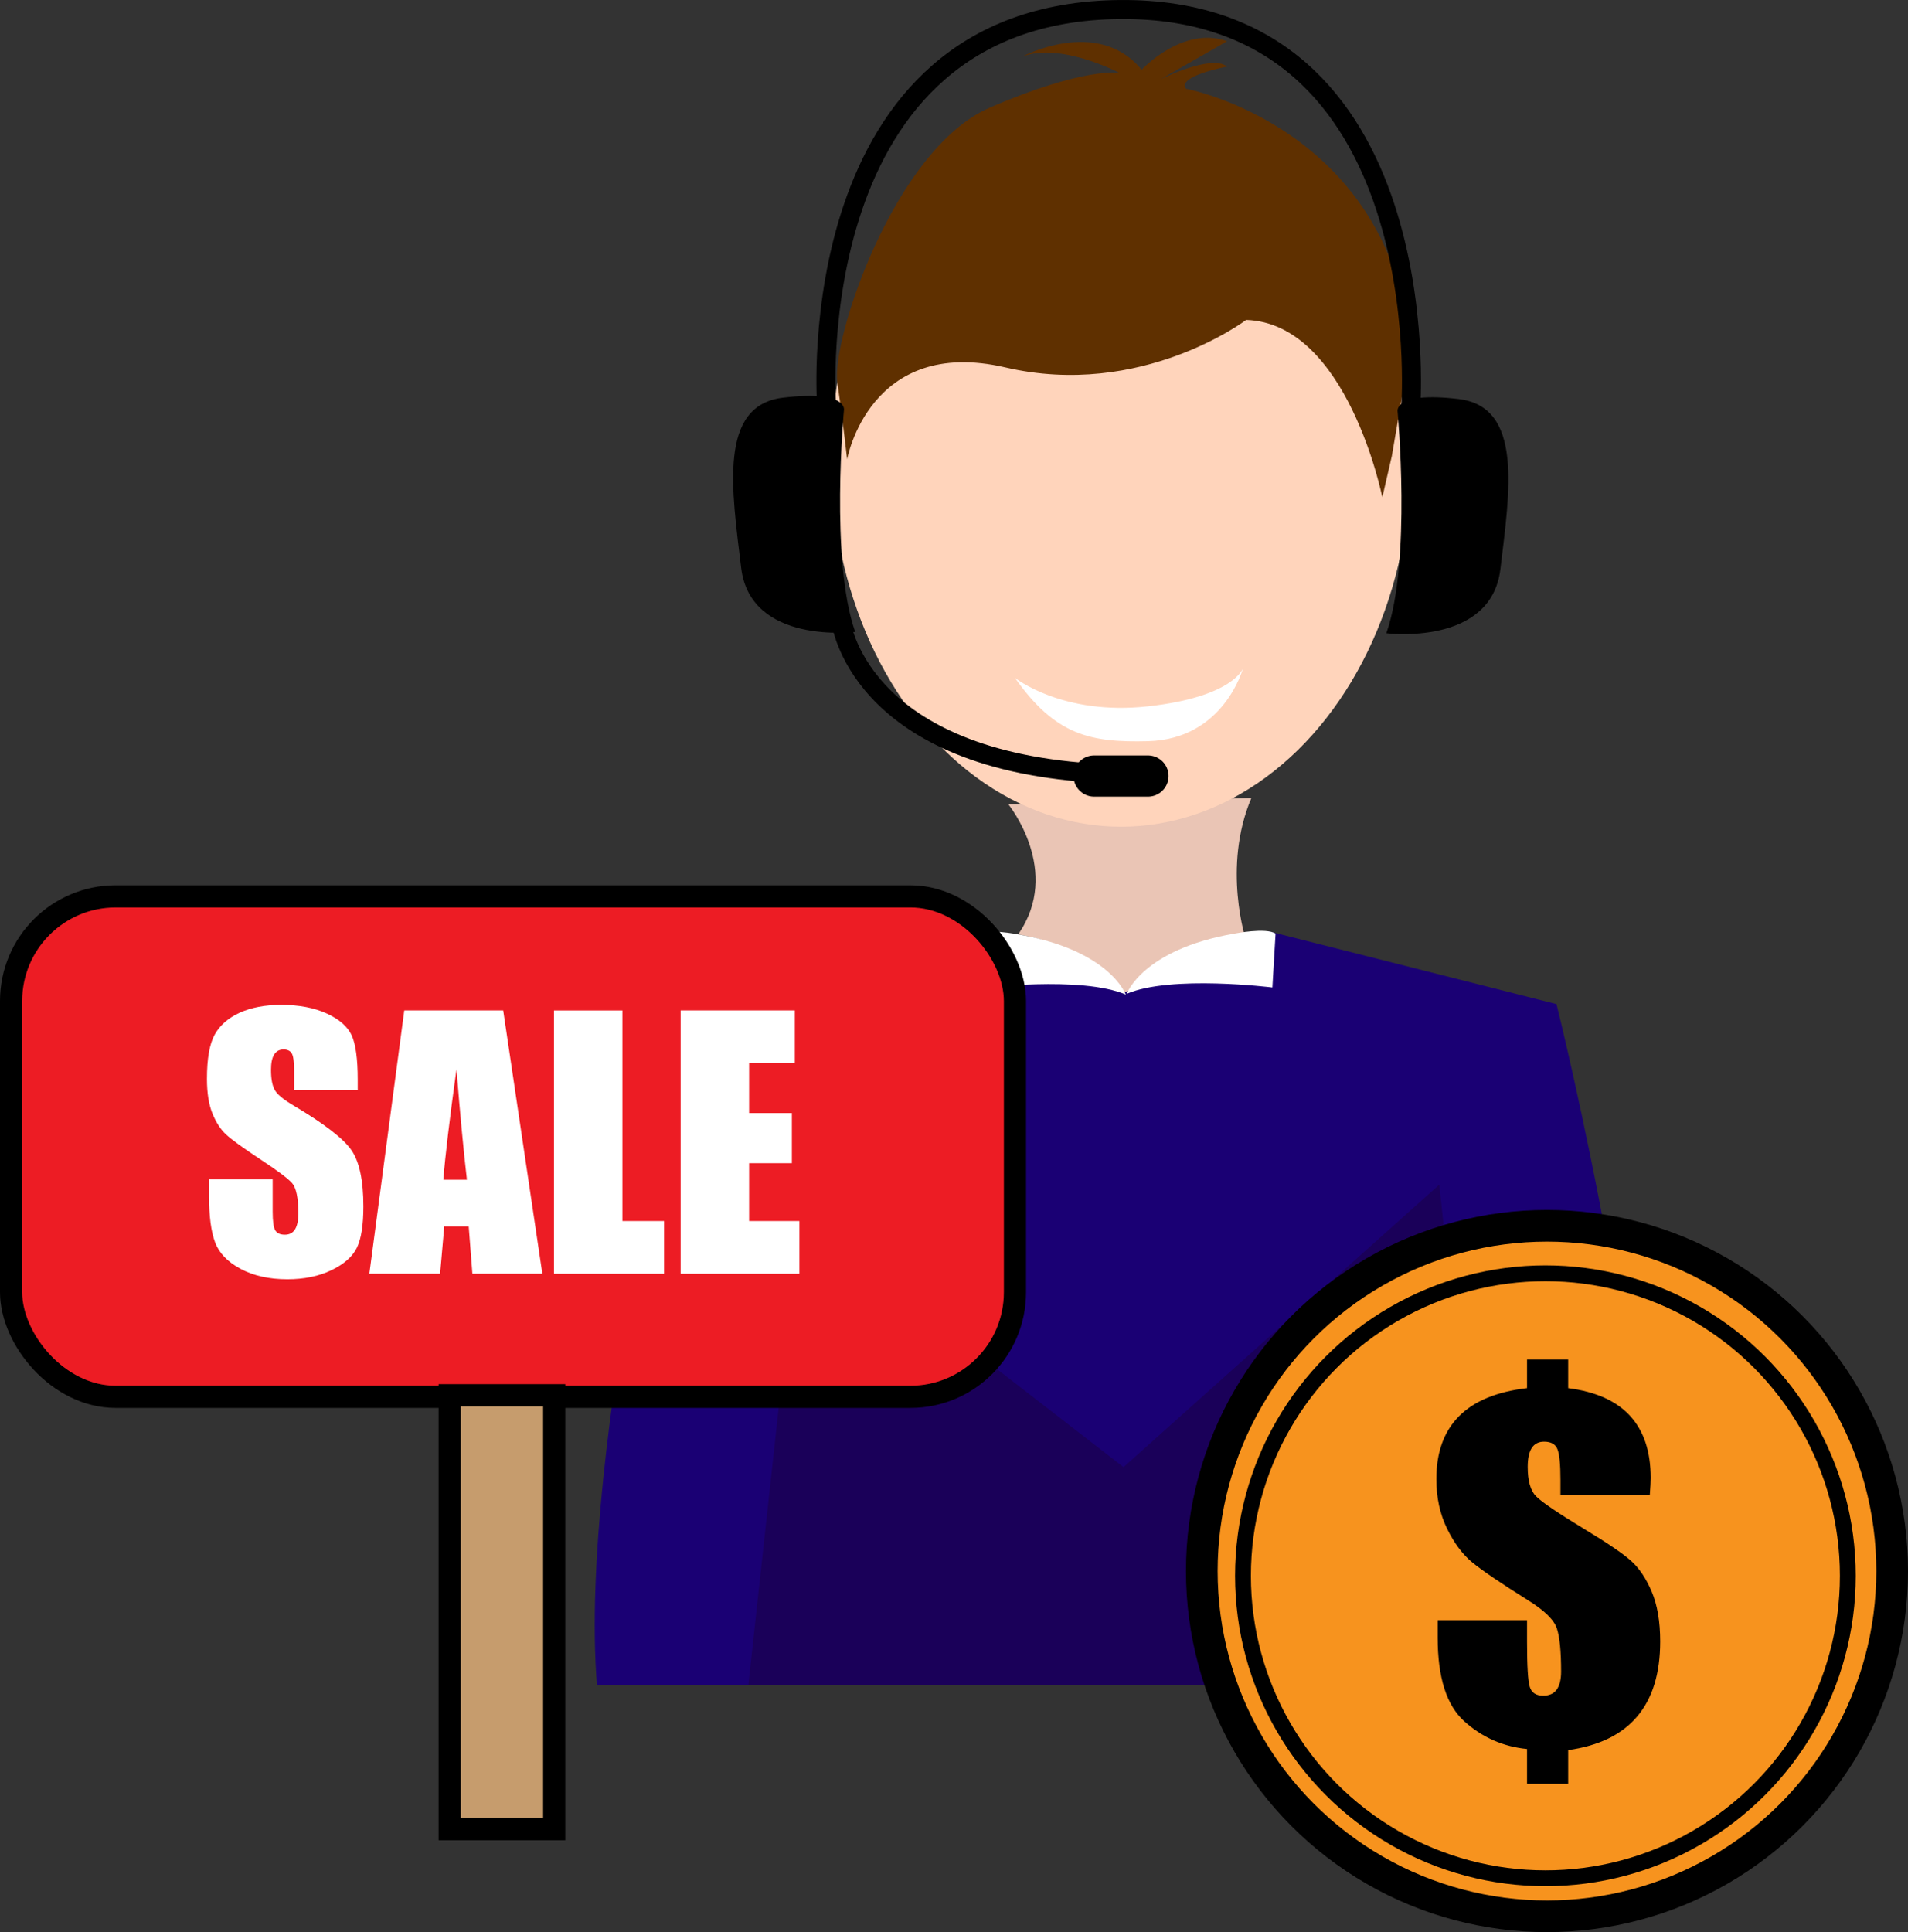
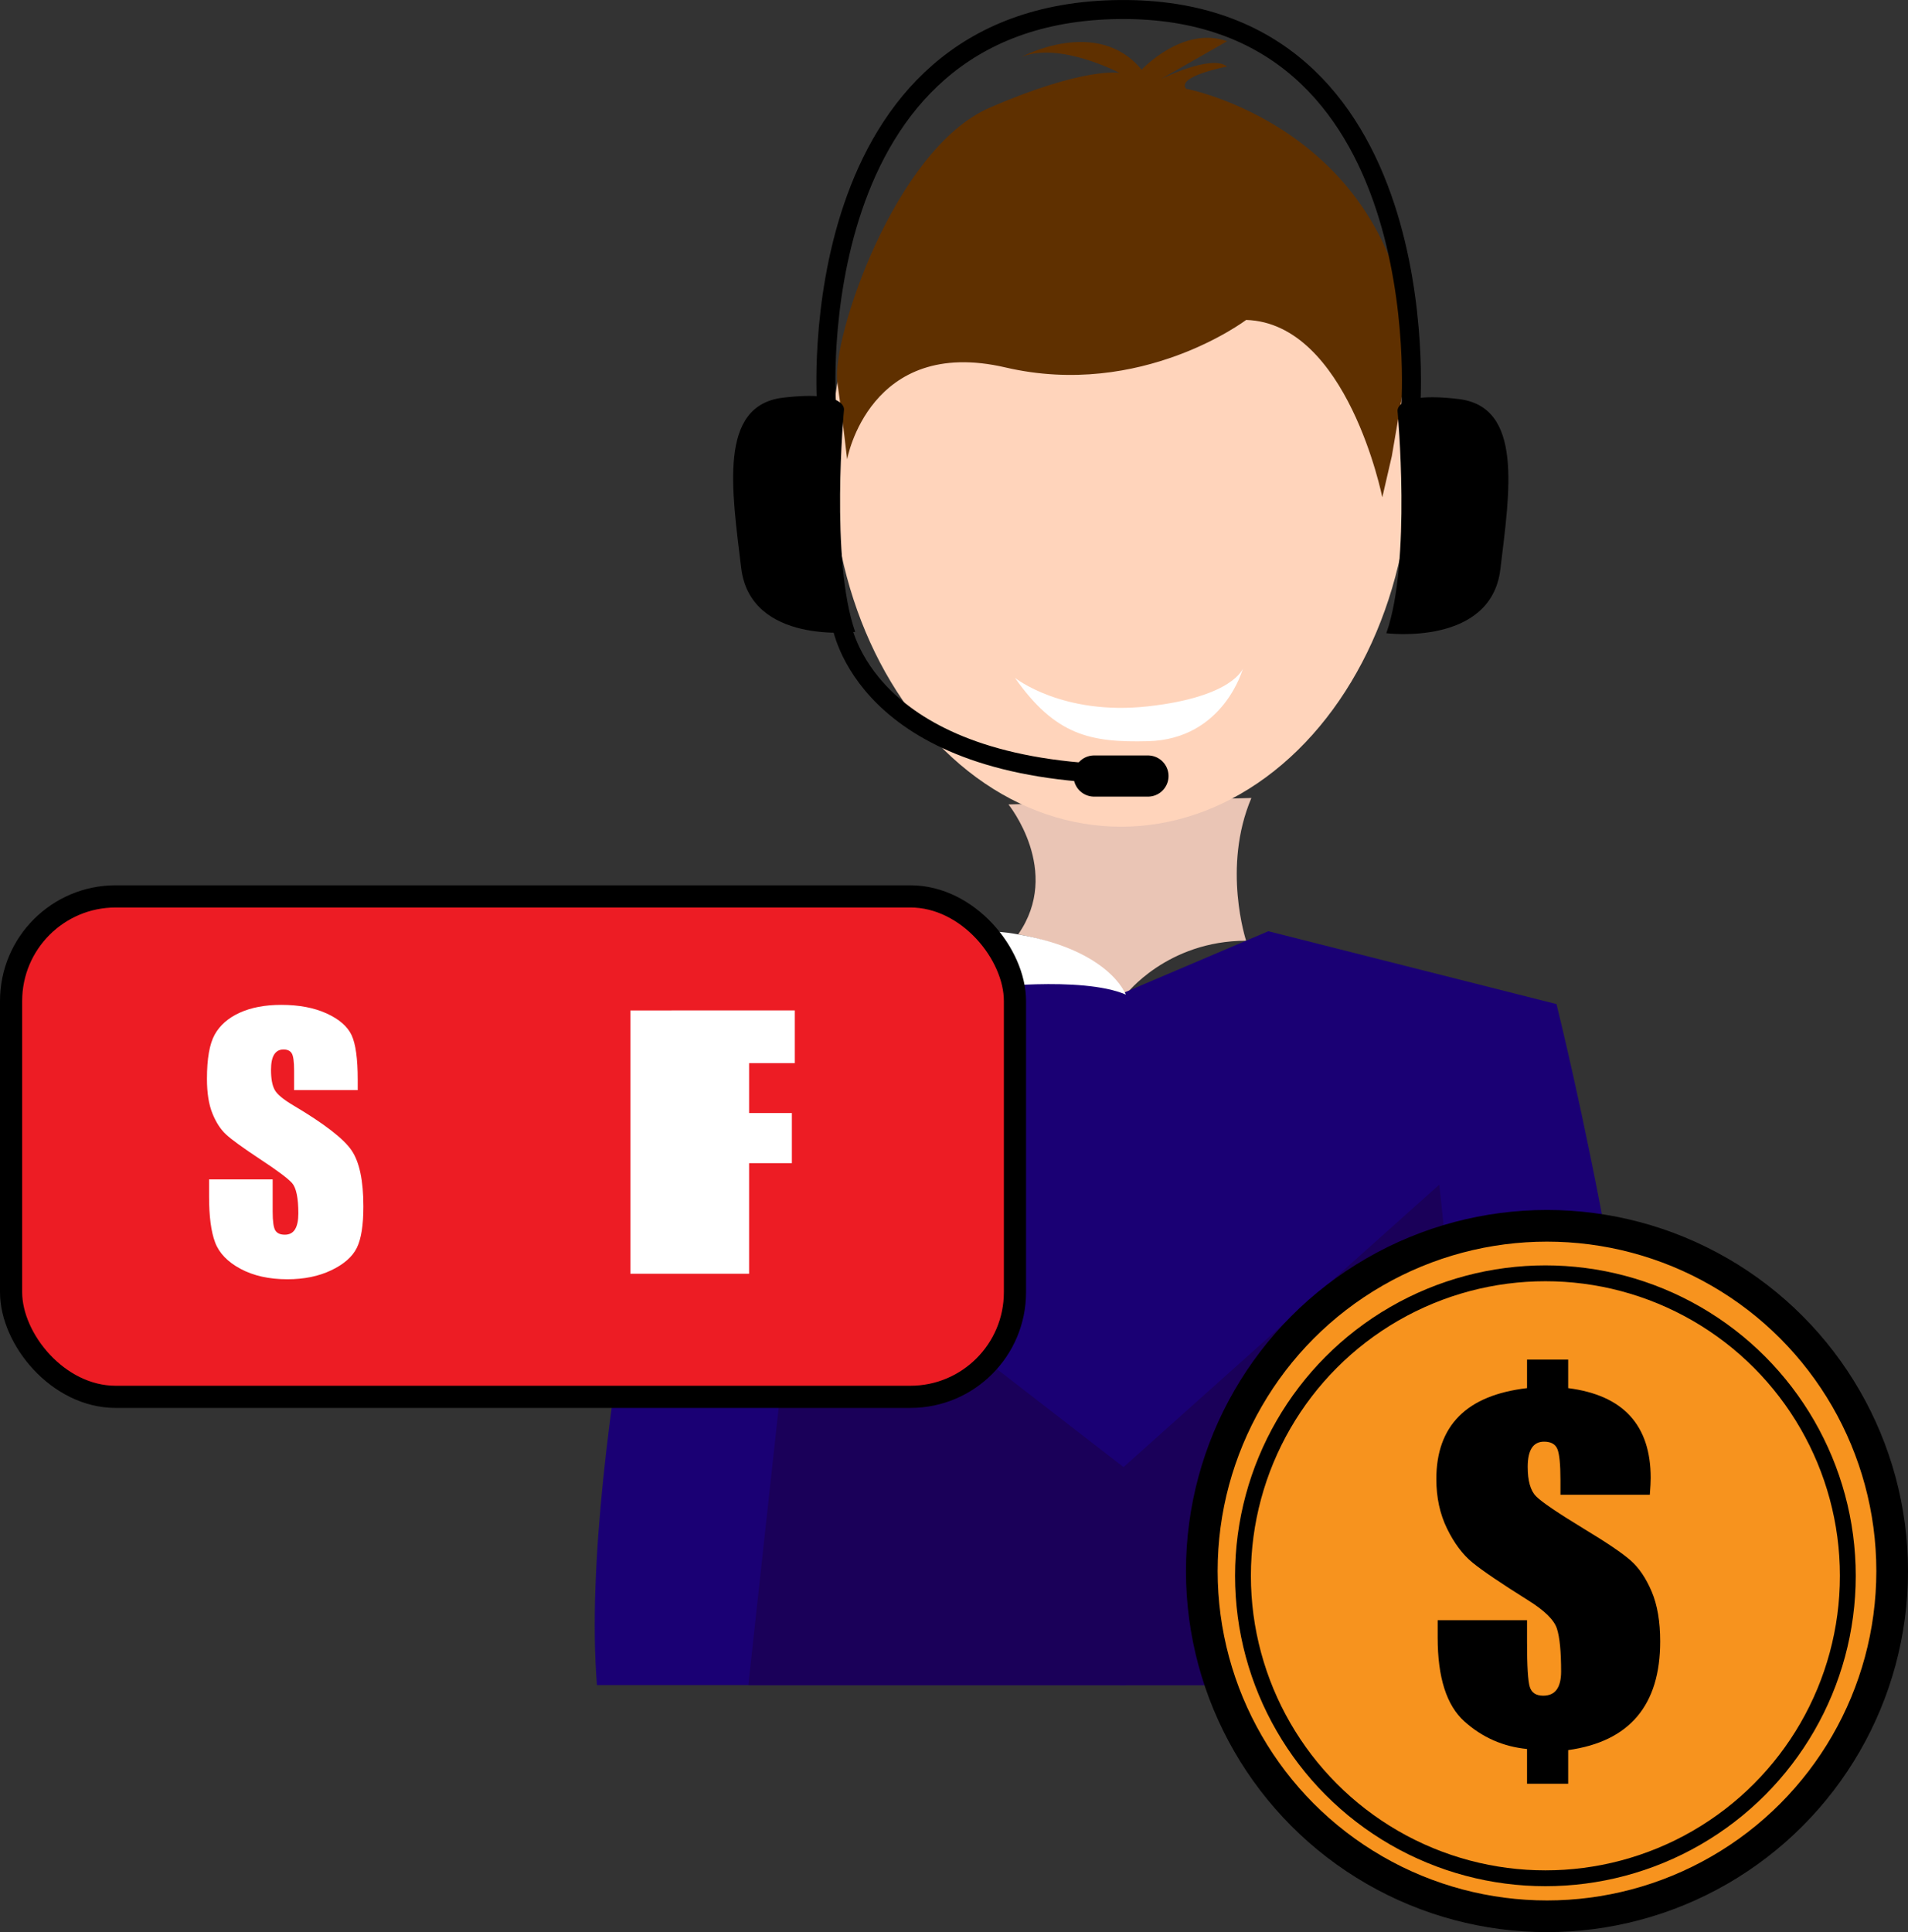
<svg xmlns="http://www.w3.org/2000/svg" id="_Слой_1" data-name="Слой 1" viewBox="0 0 602.5 610.01">
  <rect x="0" y="0" width="602.5" height="610.01" fill="#333333" stroke="none" />
  <defs>
    <style>
      .cls-1 {
        fill: #ed1c24;
      }

      .cls-1, .cls-2, .cls-3, .cls-4, .cls-5, .cls-6 {
        stroke: #000;
        stroke-miterlimit: 10;
      }

      .cls-1, .cls-6 {
        stroke-width: 7px;
      }

      .cls-2 {
        fill: #f7931e;
        stroke-width: 10px;
      }

      .cls-7 {
        fill: #fff;
      }

      .cls-8 {
        fill: #1a0074;
      }

      .cls-3 {
        stroke-linecap: round;
        stroke-width: 13px;
      }

      .cls-3, .cls-4, .cls-5 {
        fill: none;
      }

      .cls-4 {
        stroke-width: 6px;
      }

      .cls-9 {
        fill: #ffd4bb;
      }

      .cls-10 {
        fill: #eac5b5;
      }

      .cls-11 {
        fill: #1a0059;
      }

      .cls-12 {
        fill: #5f3000;
      }

      .cls-5 {
        stroke-width: 5px;
      }

      .cls-6 {
        fill: #c69c6d;
      }
    </style>
  </defs>
  <path class="cls-10" d="M318.44,253.97s17.06,21.04,3.06,41.04c0,0,26,4,34,19,0,0,13-17,38-17,0,0-7.67-23.14,1.66-45.07l-76.72,2.04Z" />
  <ellipse class="cls-9" cx="354" cy="144.51" rx="91.5" ry="116.5" />
  <path class="cls-12" d="M267.5,145.01s-1.16-10.65-3.08-24.32,18.08-73.68,48.08-86.68,41-11,41-11c0,0-19-10-31-5,0,0,24-13,38,4,0,0,13-14,27-9l-21,12s16-8,21-4c0,0-16,3-13,7,0,0,64,12,71,81l-6,35-3,13s-11-55-43-56c0,0-33,25-76,15s-50,29-50,29Z" />
  <path class="cls-7" d="M320.5,214.01s15,12,42,9,30-12,30-12c0,0-5.99,22.39-30,23-18.12,.46-29.23-1.81-42-20Z" />
  <path class="cls-8" d="M308.5,294.01l-91,23s-35,140-29,215h167v-218l-47-20Z" />
  <path class="cls-8" d="M400.5,294.01l91,23s35,140,29,215h-167v-218s47-20,47-20Z" />
  <path class="cls-7" d="M355.5,314.01s-5-14-34-19c0,0-10-2-13,0l1,17s32-4,46,2Z" />
-   <path class="cls-7" d="M355.79,313.76s5-14,34-19c0,0,10-2,13,0l-1,17s-32-4-46,2Z" />
  <polygon class="cls-11" points="236.31 532.01 252.5 384.01 354.78 463.2 454.5 374.01 471.2 532.01 236.31 532.01" />
  <path d="M270.05,199.5s-33.08,4.22-36.01-20.21c-2.93-24.42-7.33-51.29,13.2-53.73,20.54-2.44,19.26,3.91,19.26,3.91,0,0-4.44,47.49,3.55,70.03Z" />
  <path d="M437.77,199.92s33.08,4.22,36.01-20.21c2.93-24.42,7.33-51.29-13.2-53.73-20.54-2.44-19.26,3.91-19.26,3.91,0,0,4.44,47.49-3.55,70.03Z" />
  <path class="cls-4" d="M260.97,127.01S252.5,4.01,353.5,3.01s92,125,92,125" />
  <path class="cls-4" d="M265.5,196.01s5,43,79,48" />
  <line class="cls-3" x1="345.5" y1="245.01" x2="362.5" y2="245.01" />
  <rect class="cls-1" x="3.5" y="283.01" width="317" height="158" rx="33.02" ry="33.02" />
-   <rect class="cls-6" x="142" y="440.51" width="33" height="137" />
  <g>
    <path class="cls-7" d="M112.95,344.17h-20.08v-6.16c0-2.88-.26-4.71-.77-5.49-.51-.79-1.37-1.18-2.57-1.18-1.3,0-2.28,.53-2.95,1.59-.67,1.06-1,2.67-1,4.83,0,2.77,.37,4.86,1.13,6.27,.72,1.41,2.75,3.1,6.11,5.08,9.62,5.71,15.68,10.4,18.18,14.06,2.5,3.66,3.75,9.57,3.75,17.72,0,5.92-.69,10.29-2.08,13.09-1.39,2.81-4.07,5.16-8.04,7.06-3.97,1.9-8.59,2.85-13.86,2.85-5.79,0-10.72-1.1-14.81-3.29-4.09-2.19-6.77-4.98-8.04-8.37-1.27-3.39-1.9-8.2-1.9-14.43v-5.44h20.08v10.12c0,3.12,.28,5.12,.85,6.01,.56,.89,1.57,1.33,3,1.33s2.51-.56,3.21-1.69c.7-1.13,1.05-2.81,1.05-5.03,0-4.9-.67-8.1-2-9.6-1.37-1.51-4.74-4.02-10.12-7.55-5.38-3.56-8.94-6.14-10.68-7.75-1.75-1.61-3.19-3.83-4.34-6.68-1.15-2.84-1.72-6.47-1.72-10.89,0-6.37,.81-11.02,2.44-13.97,1.63-2.94,4.25-5.25,7.88-6.91,3.63-1.66,8.01-2.49,13.15-2.49,5.61,0,10.4,.91,14.35,2.72,3.95,1.81,6.57,4.1,7.86,6.85,1.28,2.76,1.93,7.44,1.93,14.04v3.29Z" />
-     <path class="cls-7" d="M158.9,319.01l12.36,83.13h-22.09l-1.16-14.94h-7.73l-1.3,14.94h-22.35l11.03-83.13h31.25Zm-11.46,53.46c-1.09-9.42-2.19-21.06-3.29-34.92-2.2,15.92-3.59,27.56-4.15,34.92h7.44Z" />
-     <path class="cls-7" d="M196.55,319.01v66.5h13.15v16.64h-34.76v-83.13h21.62Z" />
-     <path class="cls-7" d="M214.93,319.01h36.05v16.64h-14.43v15.76h13.5v15.82h-13.5v18.28h15.87v16.64h-37.49v-83.13Z" />
+     <path class="cls-7" d="M214.93,319.01h36.05v16.64h-14.43v15.76h13.5v15.82h-13.5v18.28v16.64h-37.49v-83.13Z" />
  </g>
  <circle class="cls-2" cx="488.5" cy="496.01" r="109" />
  <path d="M520.97,471.92h-28.22v-4.68c0-4.98-.33-8.24-.98-9.78-.65-1.54-2.05-2.3-4.19-2.3-1.72,0-3.02,.66-3.88,1.99-.86,1.33-1.29,3.32-1.29,5.97,0,4.42,.88,7.52,2.65,9.29,1.72,1.77,6.8,5.22,15.23,10.34,7.17,4.33,12.06,7.65,14.67,9.96,2.61,2.31,4.81,5.57,6.6,9.78,1.79,4.22,2.69,9.47,2.69,15.75,0,10.06-2.42,17.95-7.26,23.68-4.84,5.73-12.11,9.27-21.8,10.62v10.62h-12.99v-10.97c-7.54-.74-14.13-3.64-19.77-8.7-5.64-5.05-8.45-13.87-8.45-26.44v-5.52h28.22v6.92c0,7.59,.29,12.31,.87,14.15,.58,1.84,1.99,2.76,4.23,2.76,1.91,0,3.33-.64,4.26-1.92,.93-1.28,1.4-3.18,1.4-5.69,0-6.33-.44-10.86-1.33-13.59-.89-2.72-3.91-5.69-9.08-8.91-8.62-5.4-14.47-9.37-17.57-11.91-3.1-2.54-5.78-6.11-8.03-10.72-2.26-4.61-3.39-9.83-3.39-15.65,0-8.43,2.39-15.04,7.16-19.84,4.77-4.8,11.93-7.75,21.48-8.87v-9.01h12.99v9.01c8.71,1.12,15.23,4.04,19.56,8.77,4.33,4.73,6.5,11.26,6.5,19.6,0,1.16-.09,2.93-.28,5.31Z" />
  <circle class="cls-5" cx="488" cy="497.51" r="95.5" />
</svg>